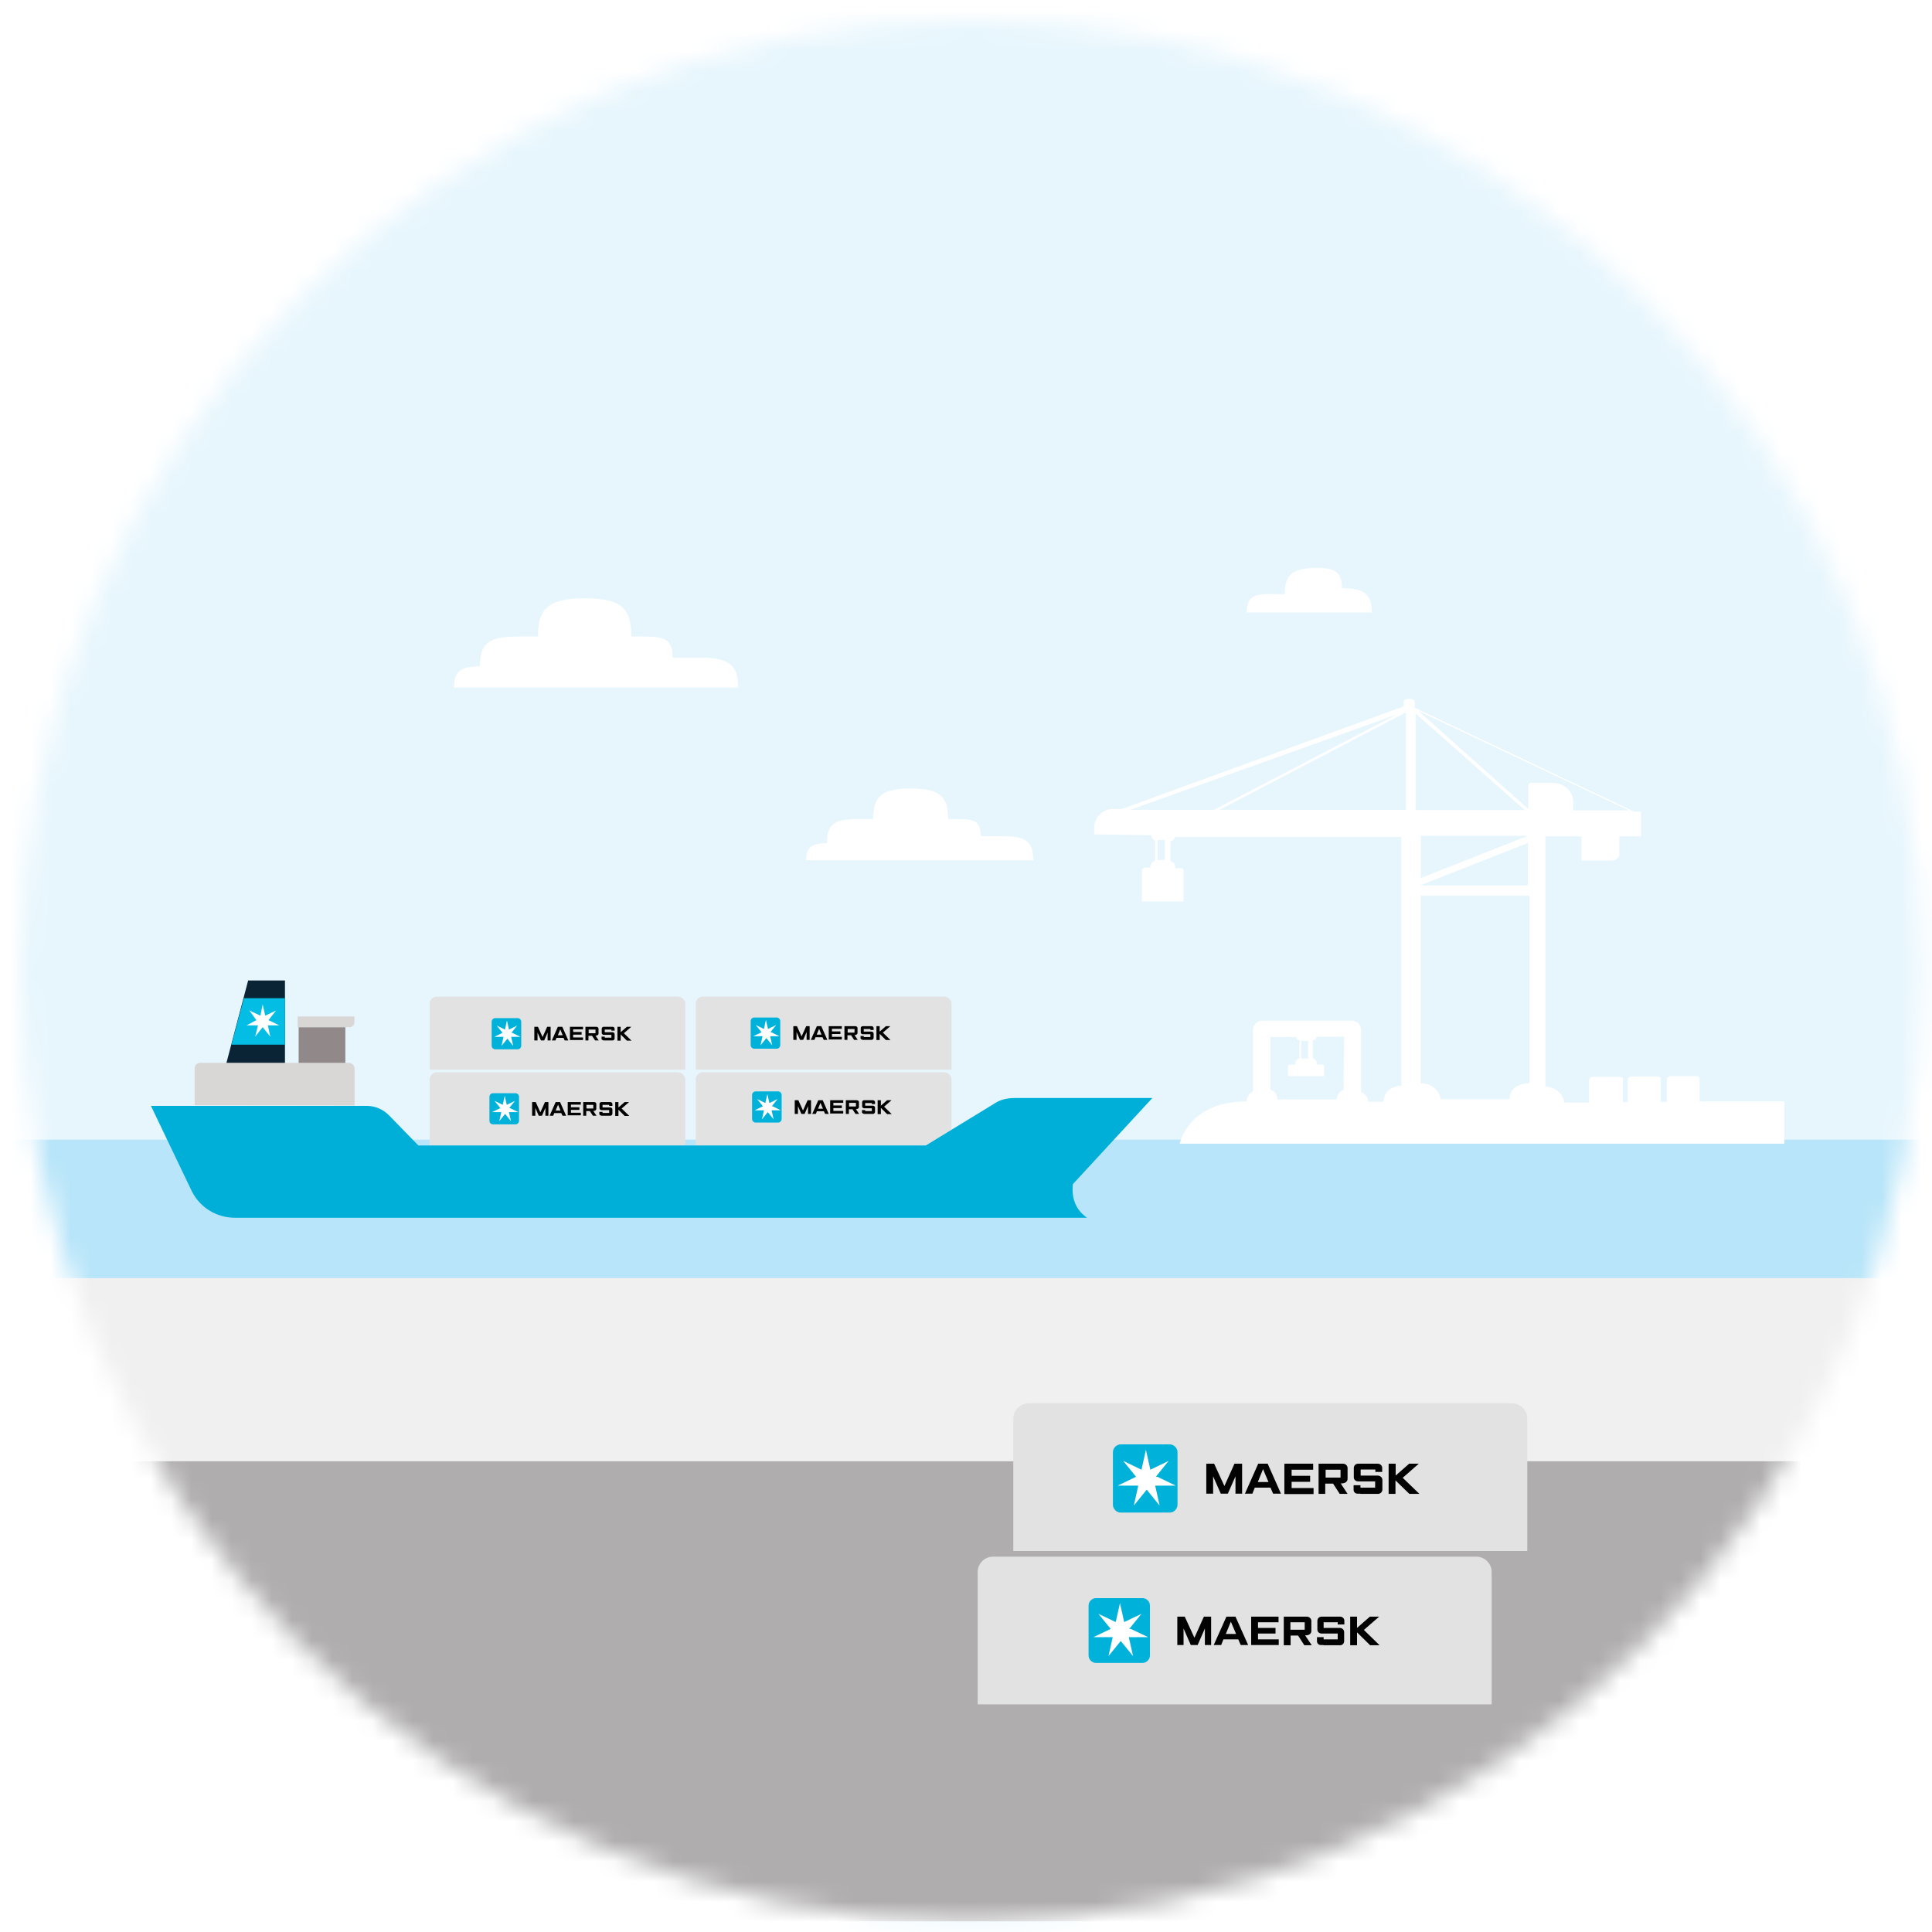
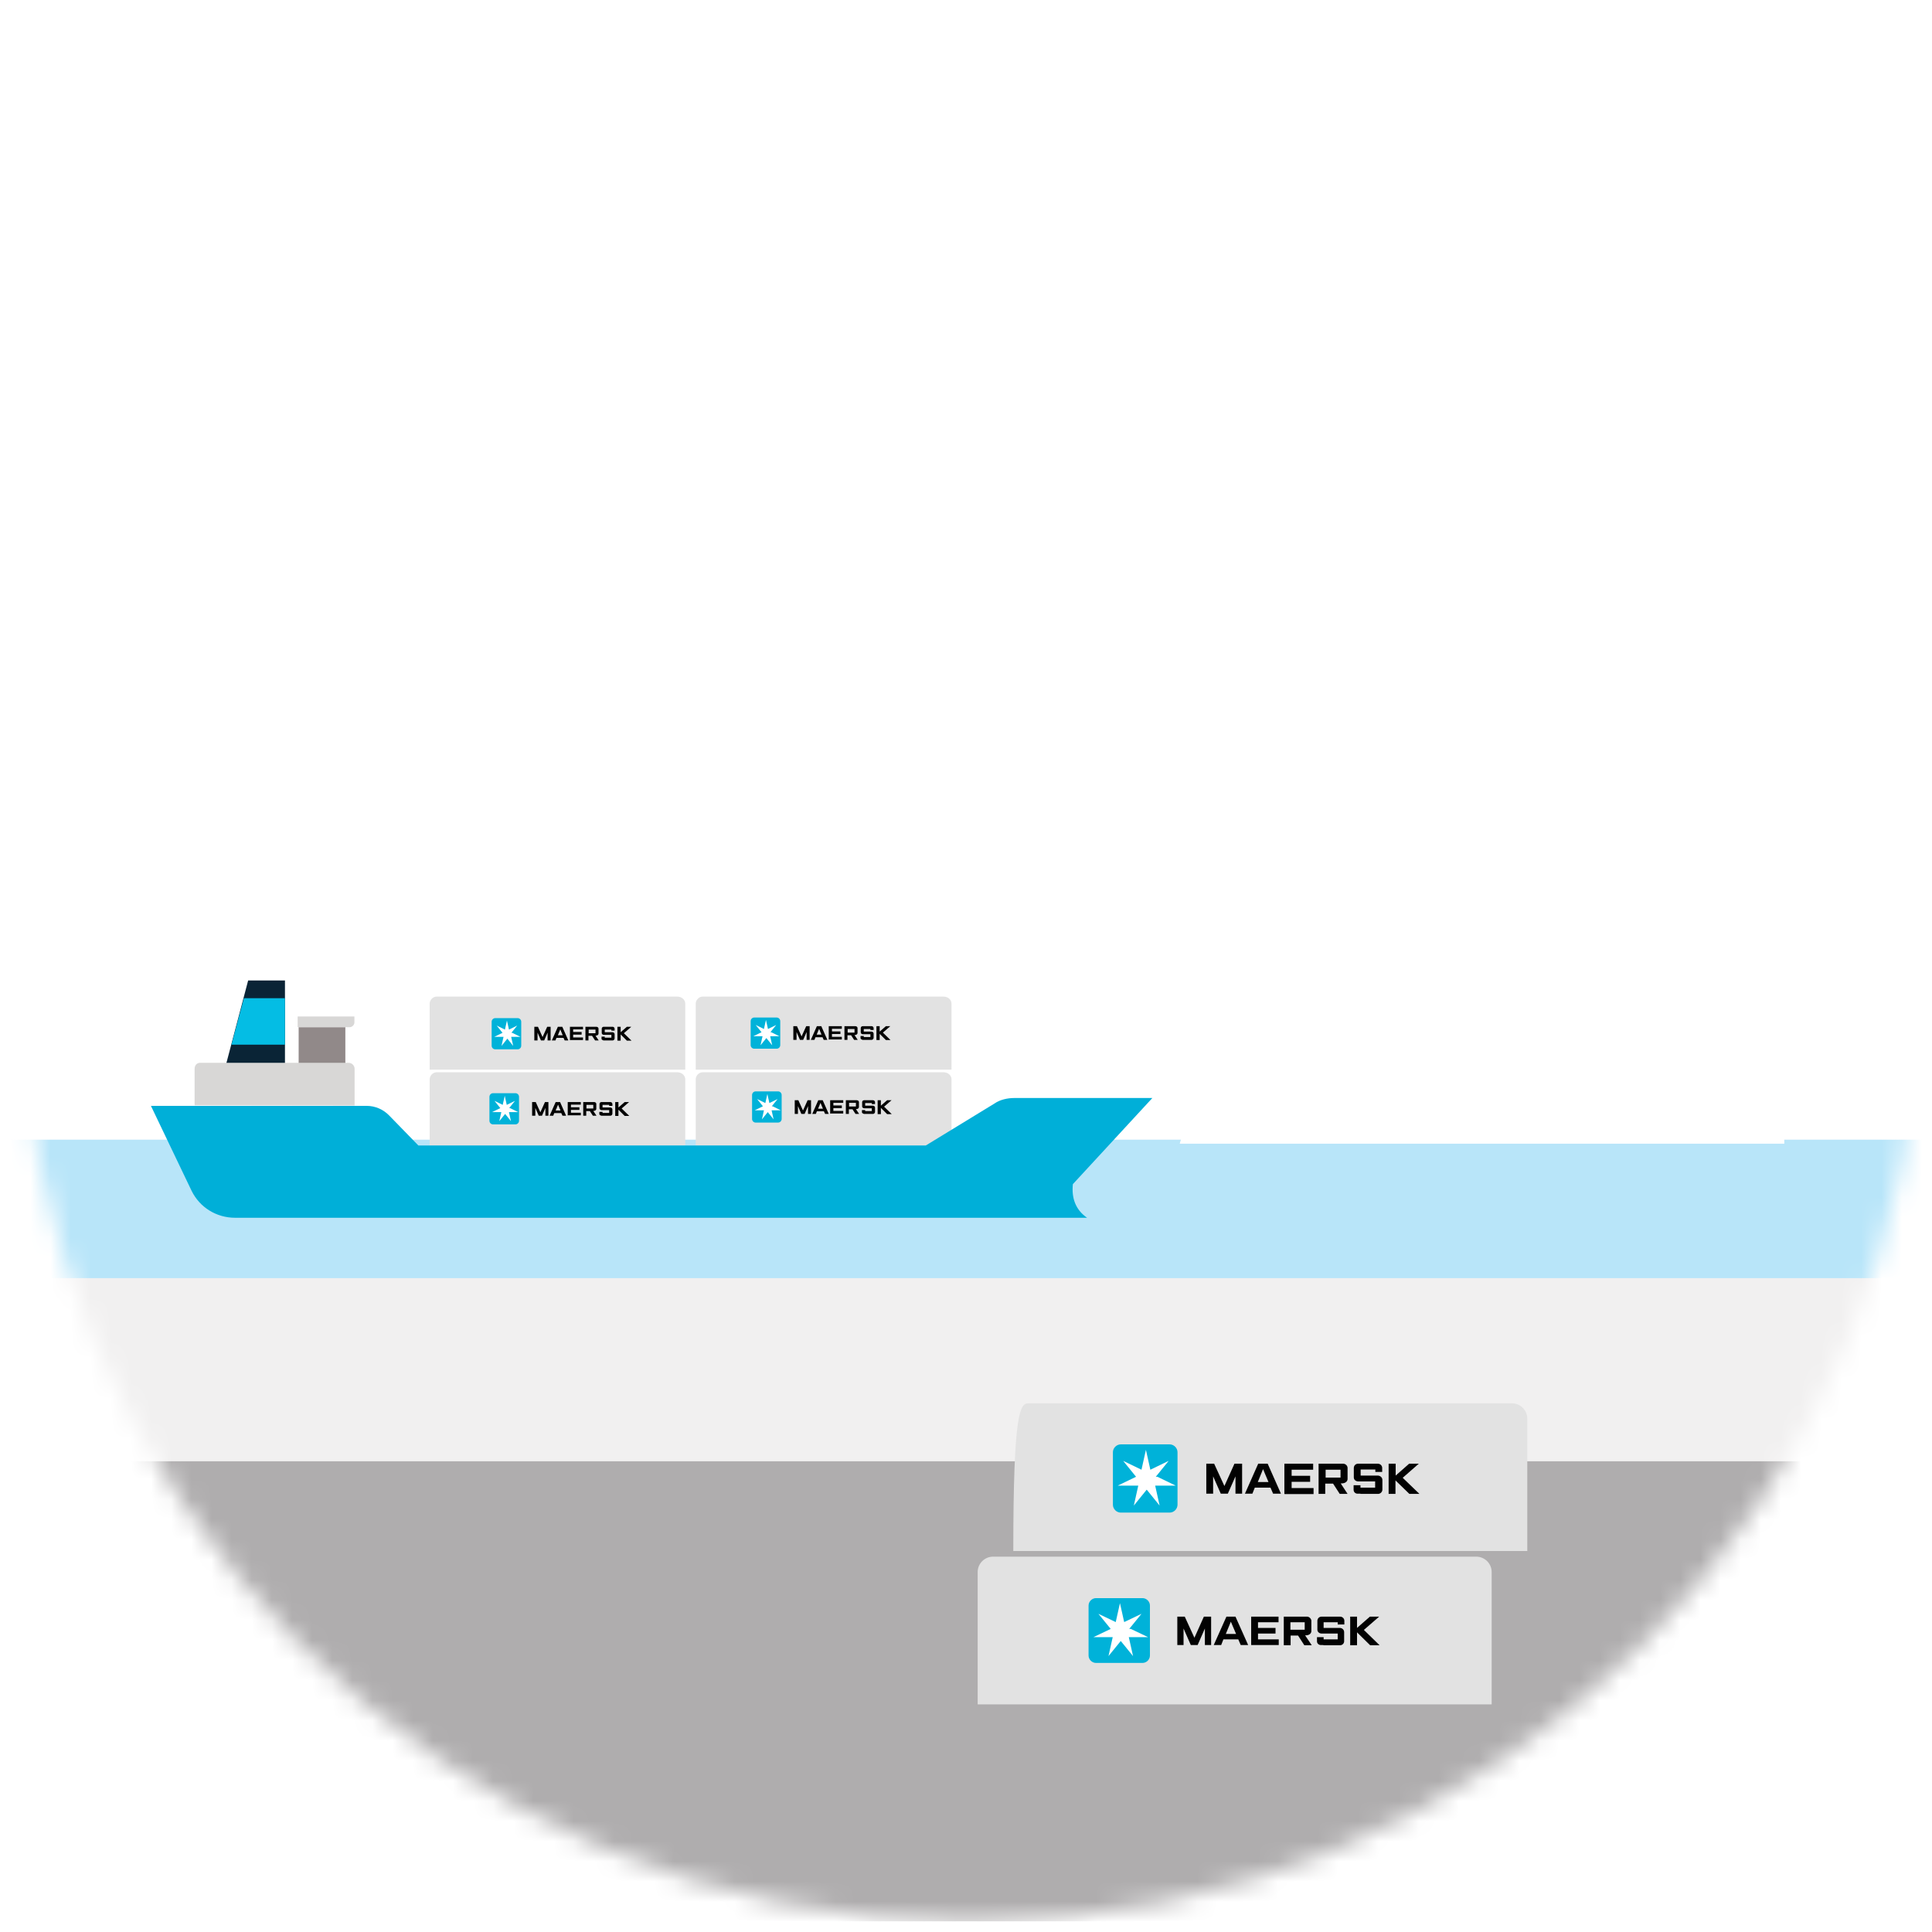
<svg xmlns="http://www.w3.org/2000/svg" width="96" height="96" viewBox="0 0 96 96" fill="none">
  <rect width="96" height="96" fill="white" />
  <mask id="mask0_4041_644" style="mask-type:luminance" maskUnits="userSpaceOnUse" x="1" y="1" width="95" height="95">
    <path d="M48.25 95.5C74.346 95.5 95.5 74.346 95.5 48.25C95.5 22.154 74.346 1 48.25 1C22.154 1 1 22.154 1 48.25C1 74.346 22.154 95.5 48.25 95.5Z" fill="white" />
  </mask>
  <g mask="url(#mask0_4041_644)">
-     <path d="M102.78 -16.74H-7.36V96.59H102.78V-16.74Z" fill="#E7F6FD" />
    <path d="M103.65 70.77H-8.33V95.47H103.65V70.77Z" fill="#AFADAE" />
    <path d="M104.83 56.63H-8.33V69.92H104.83V56.63Z" fill="#B8E5F9" />
    <path d="M104.83 63.51H-8.33V72.61H104.83V63.51Z" fill="#F1F0F0" />
    <path d="M57.22 41.53C57.22 41.63 57.28 41.74 57.4 41.77V42.76C57.24 42.82 57.16 42.97 57.16 43.11H56.9C56.84 43.11 56.74 43.17 56.74 43.27V44.79H58.81V43.24C58.81 43.18 58.75 43.14 58.71 43.14H58.4C58.4 42.96 58.34 42.83 58.16 42.79V41.8H58.19C58.29 41.77 58.37 41.7 58.37 41.59H69.63V53.95C69.16 53.98 68.79 54.21 68.73 54.74H67.98V54.71C67.98 54.5 67.82 54.35 67.63 54.26V51.17C67.63 50.93 67.42 50.72 67.16 50.72H62.71C62.47 50.72 62.26 50.93 62.26 51.19V54.25C62.08 54.31 61.95 54.49 61.95 54.7V54.73H61.92C59.04 54.73 58.62 56.83 58.62 56.83H88.66V54.73H84.45V53.57C84.45 53.51 84.39 53.47 84.29 53.47H82.99C82.93 53.47 82.83 53.53 82.83 53.63V54.75H82.52V53.59C82.52 53.53 82.46 53.49 82.36 53.49H81.04C80.98 53.49 80.88 53.55 80.88 53.65V54.77H80.64V53.61C80.64 53.55 80.58 53.51 80.48 53.51H79.12C79.06 53.51 78.96 53.57 78.96 53.67V54.79H77.73C77.67 54.34 77.26 54 76.79 54V41.56H78.58V42.76H80.1C80.34 42.76 80.52 42.55 80.46 42.31V41.56H81.54V40.33H81.19L70.3 35.17V34.86C70.3 34.68 69.75 34.68 69.75 34.86V35.1L55.74 40.2H55.27C54.8 40.2 54.37 40.62 54.37 41.1V41.46L57.2 41.5M76.18 38.92C76.18 38.92 76.15 38.89 76.12 38.89C76.02 38.89 75.91 38.99 75.94 39.1V40.2L70.47 35.32L80.95 40.27H78.17V39.8C78.17 39.8 78.14 38.9 77.07 38.9H76.17M75.92 41.89V44H70.55L75.92 41.89ZM70.6 44.51H76V53.83C75.47 53.83 75.02 54.07 75.01 54.62H71.6C71.5 54.17 71.13 53.83 70.62 53.83H70.59V44.51H70.6ZM70.6 41.53H75.92L70.6 43.63V41.53ZM70.34 35.45L75.76 40.25H70.34V35.45ZM65 52.6H64.65V51.72H65V52.6ZM66.78 54.15C66.57 54.21 66.43 54.39 66.43 54.6V54.63H63.47V54.6C63.47 54.39 63.31 54.18 63.12 54.15V51.53H64.41C64.41 51.59 64.47 51.69 64.57 51.69V52.59C64.41 52.62 64.36 52.77 64.36 52.9H64.1C64.04 52.9 64 52.96 64 53V53.47H65.8V53C65.8 52.94 65.74 52.9 65.7 52.9H65.44C65.44 52.74 65.38 52.64 65.23 52.59V51.69C65.33 51.69 65.41 51.63 65.41 51.51H66.79L66.76 54.15H66.78ZM60.59 40.24L69.86 35.4V40.24H60.59ZM57.52 41.74H57.88V42.73H57.52V41.74ZM56.16 40.24L69.41 35.5L60.33 40.24H56.16Z" fill="white" />
    <path d="M67.05 30.43H61.95C61.95 29.78 62.17 29.52 63.05 29.52H63.84C63.84 28.6 64.16 28.22 65.45 28.22C66.44 28.22 66.68 28.5 66.68 29.23C67.85 29.23 68.16 29.58 68.16 30.43H66.27" fill="white" />
    <path d="M47.7 40.7C48.53 40.7 48.73 40.92 48.73 41.55H49.87C51.04 41.55 51.34 41.88 51.34 42.75H40.06C40.06 42.15 40.27 41.9 41.09 41.9C41.09 41.03 41.38 40.7 42.56 40.7H43.39C43.39 39.62 43.75 39.18 45.25 39.18C46.75 39.18 47.11 39.62 47.11 40.7H47.73H47.7Z" fill="white" />
    <path d="M32.13 31.63C33.17 31.63 33.42 31.91 33.42 32.68H34.84C36.29 32.68 36.68 33.12 36.68 34.16H22.56C22.56 33.42 22.81 33.11 23.85 33.11C23.85 32.03 24.21 31.63 25.69 31.63H26.73C26.73 30.29 27.19 29.73 29.05 29.73C30.91 29.73 31.37 30.26 31.37 31.63H32.14H32.13Z" fill="white" />
    <path d="M21.35 56.91V53.63C21.35 53.45 21.51 53.28 21.7 53.28H33.65C33.88 53.28 34.05 53.44 34.05 53.63V56.91H21.34H21.35Z" fill="#E2E2E2" />
    <path d="M34.57 56.91V53.63C34.57 53.45 34.73 53.28 34.92 53.28H46.88C47.11 53.28 47.28 53.44 47.28 53.63V56.91H34.57Z" fill="#E2E2E2" />
    <path d="M21.35 53.15V49.87C21.35 49.69 21.51 49.52 21.7 49.52H33.65C33.88 49.52 34.05 49.68 34.05 49.87V53.15H21.34H21.35Z" fill="#E2E2E2" />
    <path d="M34.57 53.15V49.87C34.57 49.69 34.73 49.52 34.92 49.52H46.88C47.11 49.52 47.28 49.68 47.28 49.87V53.15H34.57Z" fill="#E2E2E2" />
    <path d="M11.2 53.01L12.33 48.72H14.16V53.01H11.2Z" fill="#0A2436" />
    <path d="M54 60.5C53.44 60.1 53.24 59.53 53.31 58.84L57.26 54.56H50.39C50.07 54.56 49.69 54.64 49.42 54.83L46 56.92H20.79L19.34 55.43C19.05 55.13 18.65 54.95 18.22 54.95H7.5L9.52 59.17C9.92 59.99 10.75 60.51 11.68 60.51H54.02" fill="#00AFD8" />
    <path d="M17.16 51.04H14.84V53H17.16V51.04Z" fill="#918989" />
    <path d="M17.62 54.93V53.11C17.62 52.95 17.49 52.81 17.32 52.81H9.94C9.78 52.81 9.67 52.94 9.67 53.11V54.92" fill="#D8D7D6" />
    <path d="M14.79 51.04H17.38C17.49 51.04 17.61 50.93 17.61 50.81V50.51H14.79V51.05V51.04Z" fill="#D8D7D6" />
    <path d="M12.12 49.6H14.16V51.91H11.5L12.12 49.6Z" fill="#04BDE4" />
-     <path d="M12.25 50.95H12.82L12.68 51.51L13.05 51.04L13.43 51.51L13.31 50.95H13.88L13.34 50.69L13.72 50.21L13.18 50.47L13.05 49.91L12.94 50.47L12.39 50.21L12.74 50.69L12.25 50.95Z" fill="white" />
    <path d="M26.55 51.7V51.02H26.73L26.96 51.53L27.19 51.02H27.36V51.7H27.21V51.31L27.04 51.7H26.88L26.71 51.31V51.7H26.55ZM27.6 51.7H27.42L27.72 51.02H27.94L28.24 51.7H28.06L28 51.57H27.65L27.6 51.7ZM27.96 51.44L27.84 51.15L27.72 51.44H27.96ZM28.32 51.7V51.02H28.97V51.15H28.48V51.28H28.9V51.41H28.48V51.55H28.97V51.68H28.31L28.32 51.7ZM29.09 51.7V51.02H29.63C29.69 51.02 29.74 51.06 29.74 51.11V51.36C29.74 51.41 29.69 51.46 29.61 51.46H29.59L29.75 51.7H29.57L29.42 51.47H29.24V51.7H29.08H29.09ZM29.25 51.34H29.59V51.16H29.25V51.34ZM30.04 51.7H29.99C29.99 51.7 29.89 51.67 29.89 51.62V51.51H30.05V51.56H30.38V51.42H30C29.95 51.42 29.9 51.38 29.9 51.33V51.12C29.9 51.06 29.94 51.02 30 51.02H30.44C30.49 51.02 30.54 51.06 30.54 51.12V51.21H30.38V51.16H30.05V51.29H30.43C30.49 51.29 30.54 51.33 30.54 51.39V51.59C30.54 51.64 30.51 51.69 30.45 51.7H30.04ZM30.68 51.7V51.02H30.84V51.29L31.15 51.02H31.37L31 51.34L31.38 51.71H31.15L30.84 51.4V51.71H30.68V51.7Z" fill="#020202" />
    <path d="M25.9 51.96C25.9 52.06 25.82 52.14 25.72 52.14H24.61C24.51 52.14 24.43 52.06 24.43 51.96V50.77C24.43 50.67 24.51 50.59 24.61 50.59H25.72C25.82 50.59 25.9 50.67 25.9 50.77V51.96Z" fill="#00B2D9" />
    <path d="M25.41 51.32L25.7 50.96L25.29 51.16L25.19 50.71L25.09 51.16L24.68 50.96L24.97 51.32L24.56 51.52H25.02L24.92 51.97L25.21 51.61L25.5 51.97L25.4 51.52H25.86L25.45 51.32H25.43H25.41Z" fill="white" />
    <path d="M26.44 55.44V54.76H26.62L26.85 55.27L27.08 54.76H27.25V55.44H27.1V55.05L26.93 55.44H26.77L26.6 55.05V55.44H26.44ZM27.49 55.44H27.31L27.61 54.76H27.83L28.13 55.44H27.95L27.89 55.31H27.54L27.49 55.44ZM27.85 55.18L27.73 54.89L27.61 55.18H27.85ZM28.21 55.44V54.76H28.86V54.89H28.37V55.02H28.79V55.15H28.37V55.29H28.86V55.42H28.2L28.21 55.44ZM28.98 55.44V54.76H29.52C29.58 54.76 29.63 54.8 29.63 54.85V55.1C29.63 55.15 29.58 55.2 29.5 55.2H29.48L29.64 55.44H29.46L29.31 55.21H29.13V55.44H28.97H28.98ZM29.14 55.08H29.48V54.9H29.14V55.08ZM29.93 55.44H29.88C29.88 55.44 29.78 55.41 29.78 55.36V55.25H29.94V55.3H30.27V55.16H29.89C29.84 55.16 29.79 55.12 29.79 55.07V54.86C29.79 54.8 29.83 54.76 29.89 54.76H30.33C30.38 54.76 30.43 54.8 30.43 54.86V54.95H30.27V54.9H29.94V55.03H30.32C30.38 55.03 30.43 55.07 30.43 55.13V55.33C30.43 55.38 30.4 55.43 30.34 55.44H29.93ZM30.57 55.44V54.76H30.73V55.03L31.04 54.76H31.26L30.89 55.08L31.27 55.45H31.04L30.73 55.14V55.45H30.57V55.44Z" fill="#020202" />
    <path d="M25.79 55.69C25.79 55.79 25.71 55.87 25.61 55.87H24.5C24.4 55.87 24.32 55.79 24.32 55.69V54.5C24.32 54.4 24.4 54.32 24.5 54.32H25.61C25.71 54.32 25.79 54.4 25.79 54.5V55.69Z" fill="#00B2D9" />
    <path d="M25.3 55.06L25.59 54.7L25.18 54.9L25.08 54.45L24.98 54.9L24.57 54.7L24.86 55.06L24.45 55.26H24.91L24.81 55.71L25.1 55.35L25.39 55.71L25.29 55.26H25.75L25.34 55.06H25.32H25.3Z" fill="white" />
    <path d="M39.42 51.67V50.99H39.6L39.83 51.5L40.06 50.99H40.23V51.67H40.08V51.28L39.91 51.67H39.75L39.58 51.28V51.67H39.42ZM40.47 51.67H40.29L40.59 50.99H40.81L41.11 51.67H40.93L40.87 51.54H40.52L40.47 51.67ZM40.82 51.41L40.7 51.12L40.58 51.41H40.82ZM41.18 51.67V50.99H41.83V51.12H41.34V51.25H41.76V51.38H41.34V51.52H41.83V51.65H41.17L41.18 51.67ZM41.96 51.67V50.99H42.5C42.56 50.99 42.61 51.03 42.61 51.08V51.33C42.61 51.38 42.56 51.43 42.48 51.43H42.46L42.62 51.67H42.44L42.29 51.44H42.11V51.67H41.95H41.96ZM42.12 51.31H42.46V51.13H42.12V51.31ZM42.91 51.67H42.86C42.86 51.67 42.76 51.64 42.76 51.59V51.48H42.92V51.53H43.25V51.39H42.87C42.82 51.39 42.77 51.35 42.77 51.3V51.09C42.77 51.03 42.81 50.99 42.87 50.99H43.31C43.36 50.99 43.41 51.03 43.41 51.09V51.18H43.25V51.13H42.92V51.26H43.3C43.36 51.26 43.41 51.3 43.41 51.36V51.56C43.41 51.61 43.38 51.66 43.32 51.67H42.91ZM43.55 51.67V50.99H43.71V51.26L44.02 50.99H44.24L43.87 51.31L44.25 51.68H44.02L43.71 51.37V51.68H43.55V51.67Z" fill="#020202" />
    <path d="M38.77 51.93C38.77 52.03 38.69 52.11 38.59 52.11H37.48C37.38 52.11 37.3 52.03 37.3 51.93V50.74C37.3 50.64 37.38 50.56 37.48 50.56H38.59C38.69 50.56 38.77 50.64 38.77 50.74V51.93Z" fill="#00B2D9" />
    <path d="M38.28 51.29L38.57 50.93L38.16 51.13L38.06 50.68L37.96 51.13L37.55 50.93L37.84 51.29L37.43 51.49H37.89L37.79 51.94L38.08 51.58L38.37 51.94L38.27 51.49H38.73L38.32 51.29H38.3H38.28Z" fill="white" />
    <path d="M39.49 55.35V54.67H39.67L39.9 55.18L40.13 54.67H40.3V55.35H40.15V54.96L39.98 55.35H39.82L39.65 54.96V55.35H39.49ZM40.54 55.35H40.36L40.66 54.67H40.88L41.18 55.35H41L40.94 55.22H40.59L40.54 55.35ZM40.89 55.09L40.77 54.8L40.65 55.09H40.89ZM41.25 55.35V54.67H41.9V54.8H41.41V54.93H41.83V55.06H41.41V55.2H41.9V55.33H41.24L41.25 55.35ZM42.03 55.35V54.67H42.57C42.63 54.67 42.68 54.71 42.68 54.76V55.01C42.68 55.06 42.63 55.11 42.55 55.11H42.53L42.69 55.35H42.51L42.36 55.12H42.18V55.35H42.02H42.03ZM42.19 54.98H42.53V54.8H42.19V54.98ZM42.98 55.35H42.93C42.93 55.35 42.83 55.32 42.83 55.27V55.16H42.99V55.21H43.32V55.07H42.94C42.89 55.07 42.84 55.03 42.84 54.98V54.77C42.84 54.71 42.88 54.67 42.94 54.67H43.38C43.43 54.67 43.48 54.71 43.48 54.77V54.86H43.32V54.81H42.99V54.94H43.37C43.43 54.94 43.48 54.98 43.48 55.04V55.24C43.48 55.29 43.45 55.34 43.39 55.35H42.98ZM43.61 55.35V54.67H43.77V54.94L44.08 54.67H44.3L43.93 54.99L44.31 55.36H44.08L43.77 55.05V55.36H43.61V55.35Z" fill="#020202" />
    <path d="M38.84 55.6C38.84 55.7 38.76 55.78 38.66 55.78H37.55C37.45 55.78 37.37 55.7 37.37 55.6V54.41C37.37 54.31 37.45 54.23 37.55 54.23H38.66C38.76 54.23 38.84 54.31 38.84 54.41V55.6Z" fill="#00B2D9" />
    <path d="M38.35 54.97L38.64 54.61L38.23 54.81L38.13 54.36L38.03 54.81L37.62 54.61L37.91 54.97L37.5 55.17H37.96L37.86 55.62L38.15 55.26L38.44 55.62L38.34 55.17H38.8L38.39 54.97H38.37H38.35Z" fill="white" />
-     <path d="M50.35 77.07V70.49C50.35 70.08 50.69 69.73 51.11 69.73H75.13C75.54 69.73 75.89 70.07 75.89 70.49V77.07H50.35Z" fill="#E2E2E2" />
+     <path d="M50.35 77.07C50.35 70.08 50.69 69.73 51.11 69.73H75.13C75.54 69.73 75.89 70.07 75.89 70.49V77.07H50.35Z" fill="#E2E2E2" />
    <path d="M59.94 74.22V72.73H60.33L60.84 73.84L61.34 72.73H61.72V74.22H61.39V73.36L61.01 74.22H60.66L60.28 73.36V74.22H59.94ZM62.25 74.22H61.86L62.52 72.73H62.99L63.65 74.22H63.26L63.13 73.92H62.35L62.23 74.22H62.24H62.25ZM63.03 73.64L62.76 73L62.5 73.64H63.03ZM63.82 74.22V72.73H65.25V73.03H64.18V73.33H65.1V73.63H64.18V73.94H65.27V74.24H63.83L63.82 74.22ZM65.52 74.22V72.73H66.71C66.84 72.72 66.95 72.81 66.96 72.93V73.49C66.96 73.61 66.85 73.71 66.66 73.71H66.62L66.96 74.23H66.57L66.24 73.72H65.85V74.23H65.5H65.51L65.52 74.22ZM65.87 73.42H66.61V73.03H65.87V73.42ZM67.6 74.22H67.48C67.37 74.23 67.27 74.16 67.26 74.04V73.8H67.6V73.92H68.33V73.61H67.49C67.37 73.61 67.27 73.53 67.27 73.41V72.95C67.27 72.82 67.36 72.73 67.49 72.73H68.46C68.58 72.73 68.68 72.82 68.68 72.94V73.14H68.34V73.02H67.61V73.32H68.45C68.58 73.32 68.69 73.41 68.69 73.54V73.99C68.7 74.11 68.62 74.21 68.5 74.23H67.6V74.22ZM69 74.22V72.73H69.35V73.32L70.02 72.73H70.5L69.7 73.43L70.53 74.23H70.03L69.34 73.56V74.23H68.99L69 74.22Z" fill="#020202" />
    <path d="M58.51 74.77C58.51 74.98 58.33 75.16 58.12 75.16H55.69C55.48 75.16 55.3 74.98 55.3 74.77V72.16C55.3 71.95 55.48 71.77 55.69 71.77H58.12C58.33 71.77 58.51 71.95 58.51 72.16V74.77Z" fill="#00B2D9" />
    <path d="M57.43 73.38L58.07 72.59L57.16 73.03L56.94 72.04L56.72 73.03L55.81 72.59L56.45 73.38L55.54 73.82H56.56L56.34 74.81L56.98 74.02L57.62 74.81L57.4 73.82H58.42L57.51 73.38H57.46H57.43Z" fill="white" />
    <path d="M48.58 84.69V78.11C48.58 77.7 48.92 77.35 49.34 77.35H73.36C73.77 77.35 74.12 77.69 74.12 78.11V84.69H48.58Z" fill="#E2E2E2" />
    <path d="M58.5 81.74V80.33H58.87L59.35 81.38L59.82 80.33H60.18V81.74H59.87V80.92L59.51 81.74H59.17L58.81 80.92V81.74H58.48H58.49H58.5ZM60.68 81.74H60.31L60.94 80.33H61.39L62.02 81.74H61.65L61.53 81.46H60.79L60.68 81.74ZM61.42 81.19L61.16 80.58L60.91 81.19H61.41H61.42ZM62.17 81.74V80.33H63.53V80.61H62.51V80.89H63.38V81.17H62.51V81.46H63.54V81.74H62.17ZM63.79 81.74V80.33H64.92C65.04 80.32 65.14 80.41 65.16 80.52V81.05C65.16 81.16 65.06 81.26 64.88 81.26H64.85L65.18 81.75H64.81L64.5 81.27H64.13V81.75H63.79H63.8L63.79 81.74ZM64.12 80.98H64.83V80.61H64.12V80.98ZM65.76 81.74H65.65C65.55 81.75 65.45 81.68 65.44 81.57V81.35H65.77V81.46H66.47V81.17H65.67C65.56 81.17 65.46 81.09 65.46 80.98V80.54C65.46 80.42 65.55 80.33 65.67 80.33H66.59C66.7 80.33 66.8 80.42 66.8 80.53V80.72H66.47V80.61H65.77V80.89H66.57C66.69 80.89 66.79 80.98 66.79 81.1V81.53C66.8 81.64 66.72 81.74 66.61 81.75H65.76V81.74ZM67.09 81.74V80.33H67.43V80.89L68.07 80.33H68.53L67.77 80.99L68.55 81.75H68.08L67.43 81.11V81.75H67.09V81.74Z" fill="#020202" />
    <path d="M57.14 82.26C57.14 82.46 56.97 82.63 56.77 82.63H54.46C54.26 82.63 54.09 82.46 54.09 82.26V79.78C54.09 79.58 54.26 79.41 54.46 79.41H56.77C56.97 79.41 57.14 79.58 57.14 79.78V82.26Z" fill="#00B2D9" />
    <path d="M56.11 80.94L56.72 80.19L55.86 80.6L55.65 79.66L55.44 80.6L54.58 80.19L55.19 80.94L54.33 81.35H55.29L55.08 82.29L55.69 81.54L56.3 82.29L56.09 81.35H57.05L56.19 80.94H56.15H56.11Z" fill="white" />
  </g>
</svg>